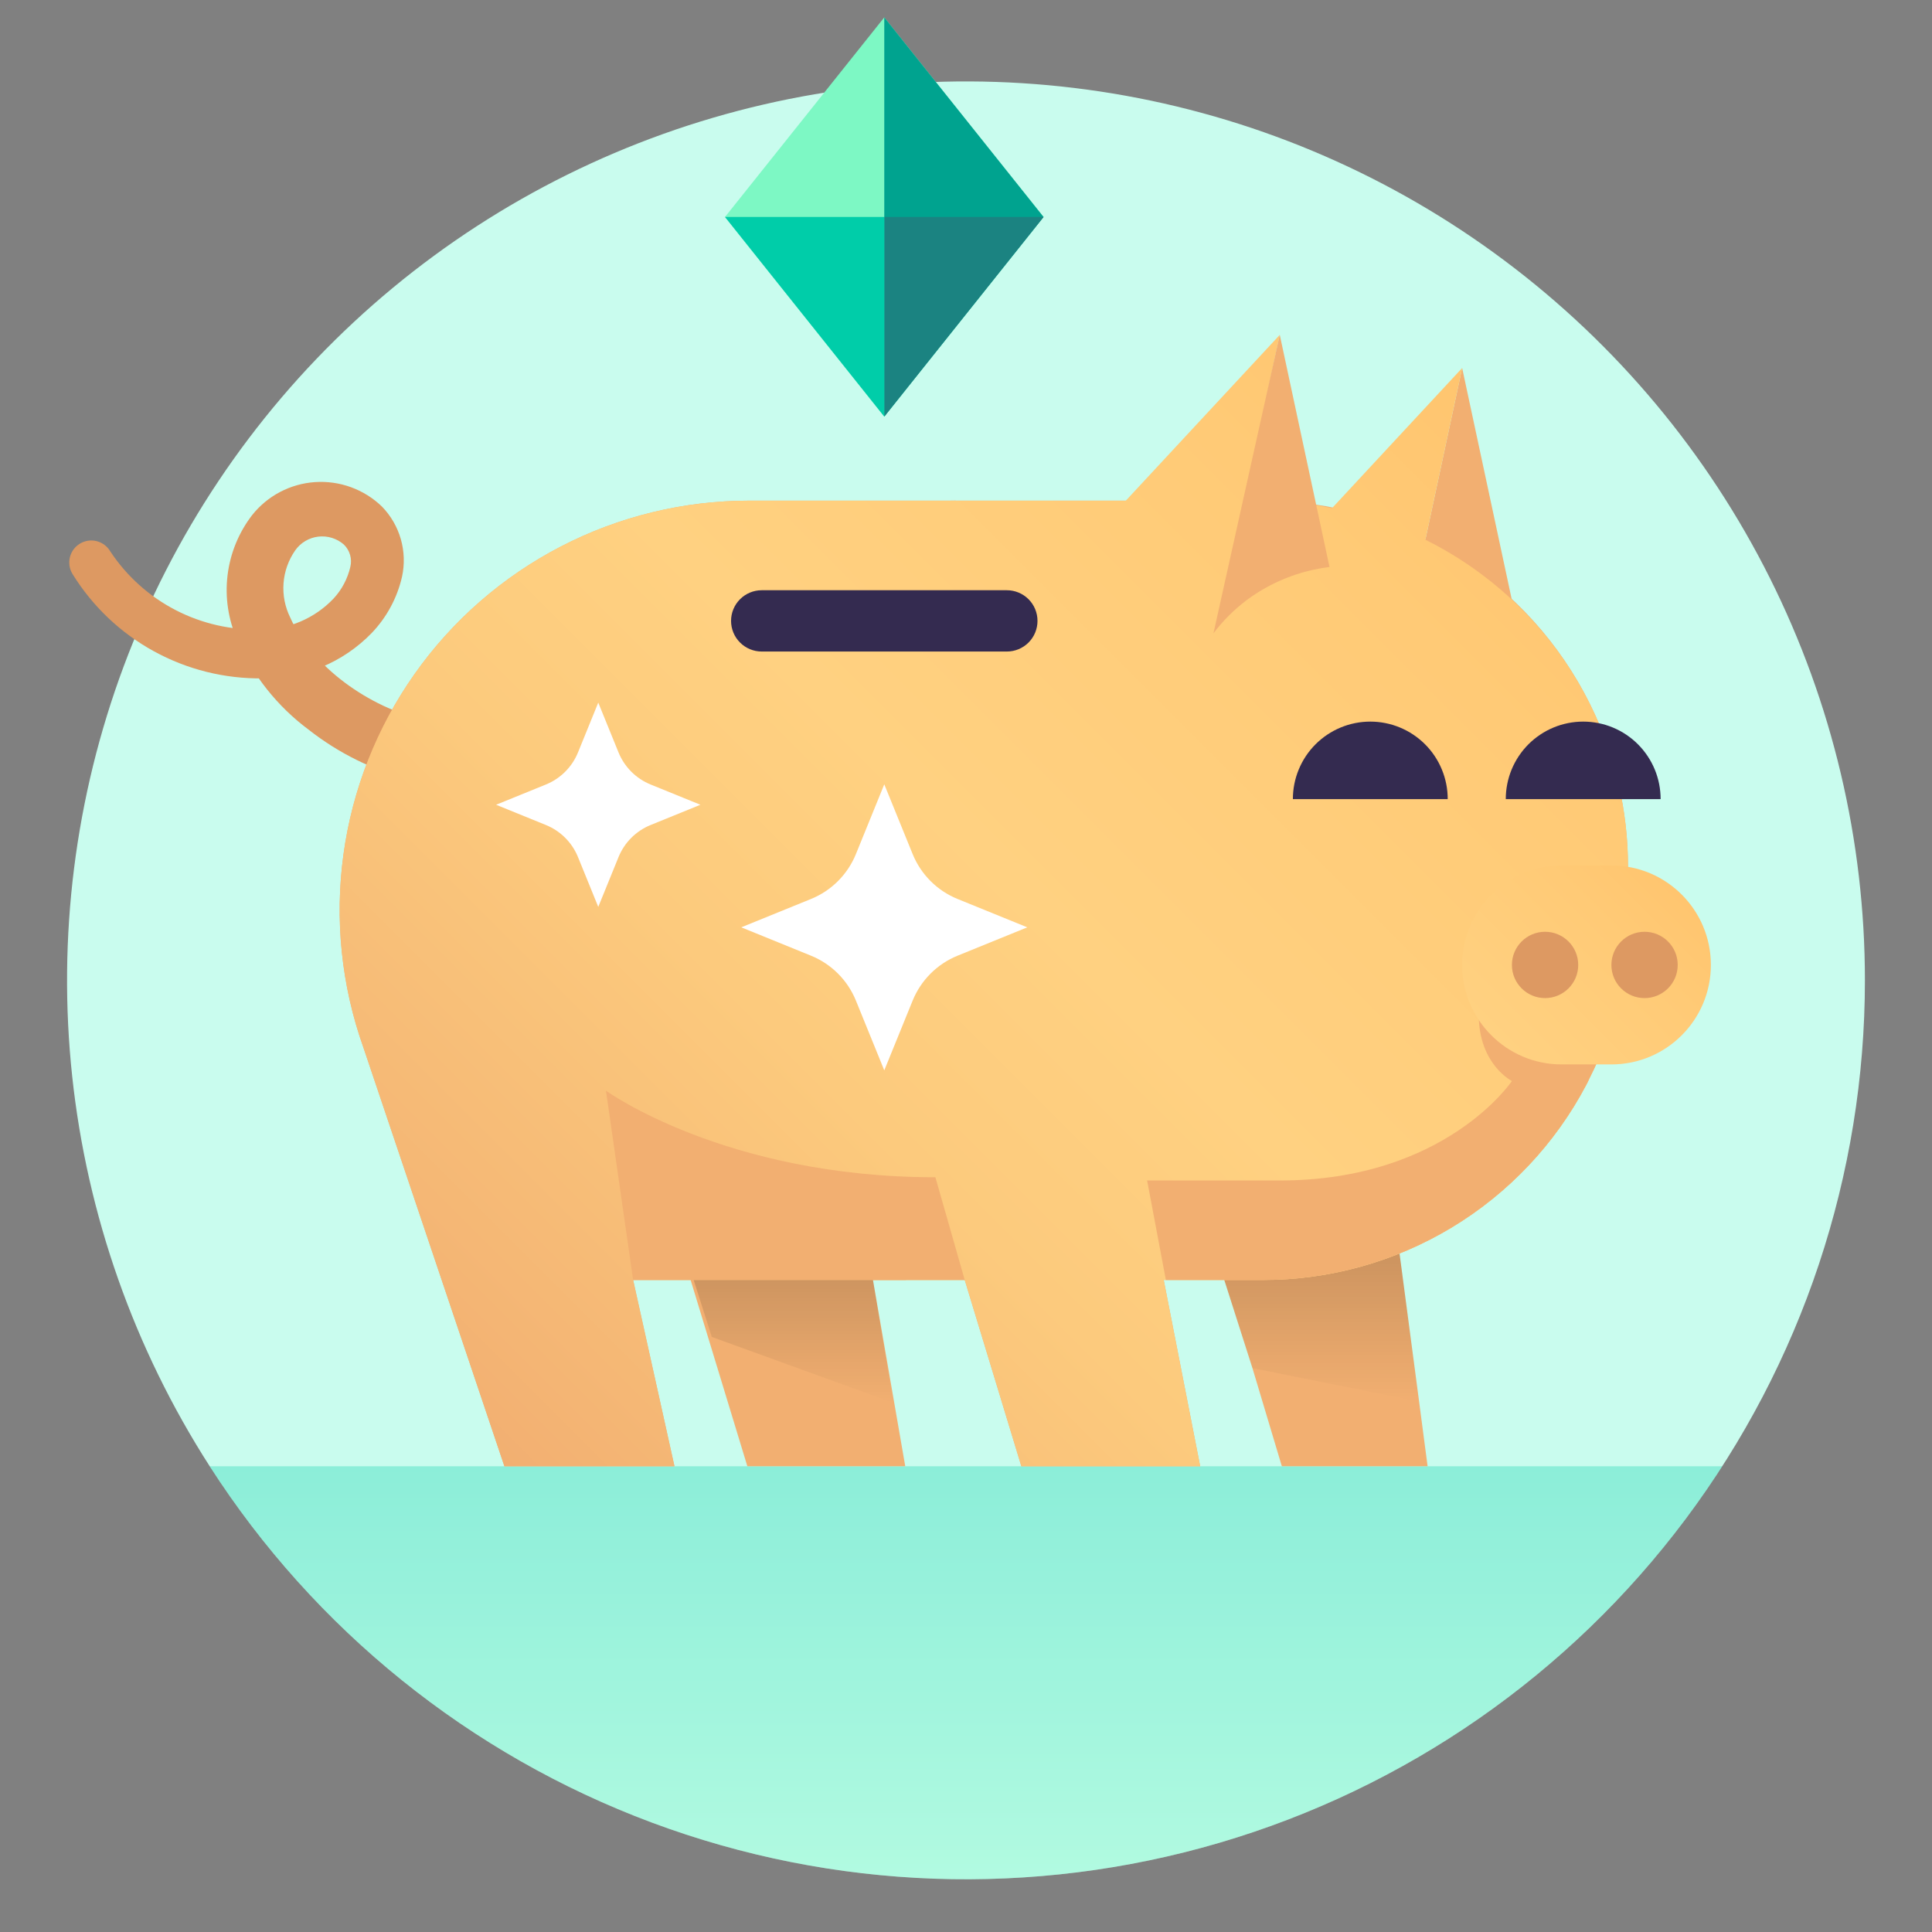
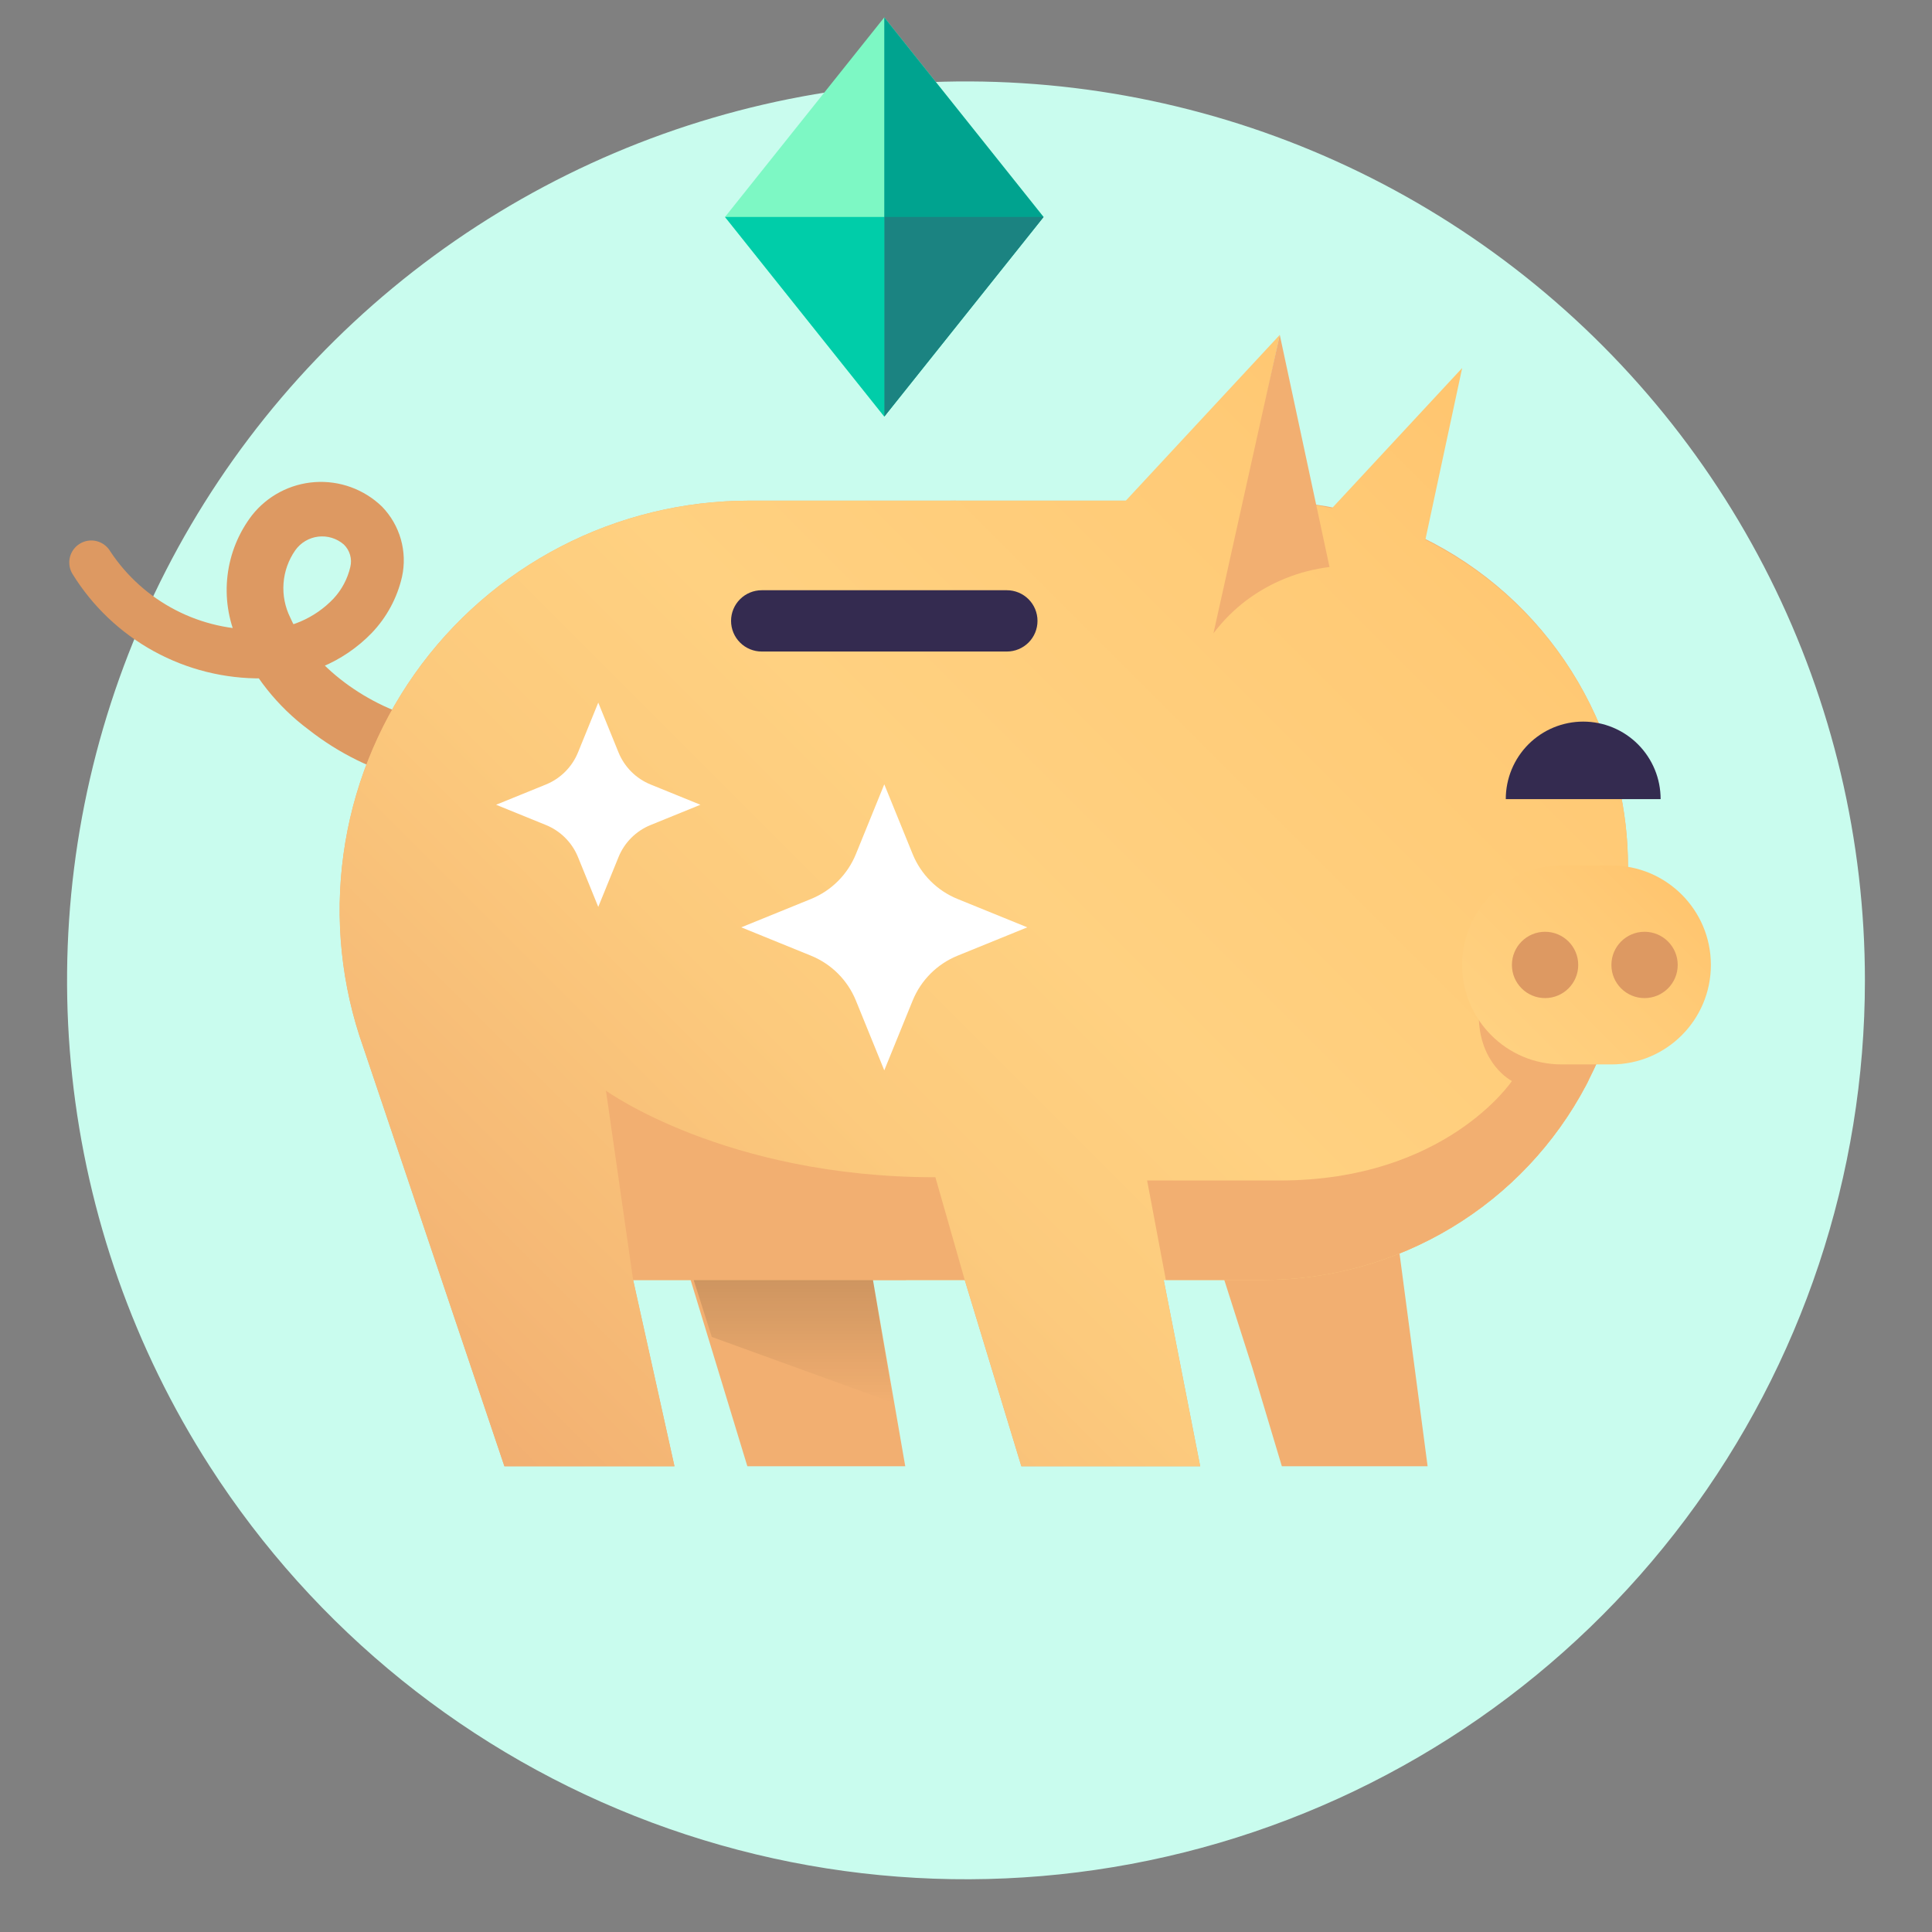
<svg xmlns="http://www.w3.org/2000/svg" width="144" height="144" viewBox="0 0 144 144" fill="none">
  <rect x="0" y="0" width="144" height="144" fill="#808080" stroke="none" />
  <path d="M139 73.069C139 87.546 134.31 101.633 125.634 113.222C116.958 124.811 104.762 133.278 90.871 137.356C76.98 141.434 62.142 140.903 48.578 135.842C35.015 130.782 23.455 121.465 15.63 109.285C10.002 100.526 6.493 90.575 5.381 80.224C4.27 69.872 5.586 59.403 9.225 49.649C12.865 39.894 18.727 31.122 26.348 24.028C33.968 16.934 43.137 11.714 53.127 8.782C63.117 5.849 73.653 5.285 83.898 7.134C94.144 8.983 103.818 13.194 112.153 19.434C120.487 25.673 127.253 33.769 131.913 43.079C136.573 52.389 139 62.657 139 73.069Z" fill="#C9FCEE" />
-   <path opacity="0.3" d="M128.371 109.285C122.304 118.726 113.964 126.493 104.114 131.871C94.265 137.25 83.222 140.069 72 140.069C60.778 140.069 49.735 137.25 39.886 131.871C30.037 126.493 21.696 118.726 15.63 109.285H128.371Z" fill="url(#paint0_linear_3_9861)" />
  <path d="M106.405 109.285H95.541L93.349 101.969L90.85 94.147L85.744 78.067L103.363 86.759L103.798 89.529L105.772 104.468L106.405 109.285Z" fill="#F2AF71" />
-   <path opacity="0.3" d="M105.772 104.468L93.349 101.969L90.85 94.147L103.798 89.529L105.772 104.468Z" fill="url(#paint1_linear_3_9861)" />
-   <path d="M105.274 44.732L108.981 27.431L112.689 44.732H105.274Z" fill="#F2AF71" />
  <path d="M30.572 58.119C27.818 57.415 25.242 56.144 23.007 54.388C20.67 52.651 18.829 50.331 17.668 47.66C17.009 46.159 16.764 44.509 16.96 42.882C17.155 41.255 17.784 39.71 18.78 38.409C19.346 37.691 20.056 37.1 20.865 36.674C21.674 36.247 22.562 35.995 23.474 35.933C24.386 35.871 25.301 36 26.16 36.313C27.019 36.626 27.803 37.115 28.461 37.749C29.127 38.431 29.613 39.268 29.875 40.184C30.137 41.101 30.167 42.068 29.962 42.999C29.599 44.577 28.814 46.028 27.691 47.195C26.639 48.278 25.376 49.135 23.982 49.714C22.587 50.292 21.089 50.581 19.579 50.562C16.744 50.6 13.948 49.903 11.463 48.538C8.978 47.173 6.889 45.187 5.4 42.774C5.176 42.403 5.107 41.959 5.209 41.537C5.311 41.116 5.576 40.752 5.946 40.526C6.315 40.299 6.76 40.228 7.181 40.328C7.603 40.428 7.968 40.691 8.197 41.06L8.225 41.105C9.448 42.952 11.123 44.454 13.089 45.471C15.056 46.489 17.251 46.986 19.464 46.917C20.473 46.922 21.472 46.72 22.4 46.324C23.328 45.928 24.165 45.347 24.86 44.615C25.474 43.953 25.904 43.142 26.11 42.262C26.183 41.965 26.177 41.654 26.093 41.36C26.008 41.066 25.849 40.799 25.629 40.586C25.37 40.36 25.067 40.191 24.739 40.09C24.411 39.988 24.065 39.957 23.724 39.997C23.383 40.037 23.054 40.148 22.759 40.323C22.463 40.498 22.208 40.733 22.009 41.013C21.501 41.74 21.198 42.59 21.133 43.474C21.067 44.358 21.242 45.243 21.637 46.037C23.267 49.709 27.495 52.713 31.607 53.67L31.659 53.682C31.952 53.75 32.227 53.875 32.471 54.049C32.715 54.224 32.923 54.445 33.081 54.7C33.24 54.954 33.346 55.238 33.396 55.534C33.445 55.83 33.435 56.132 33.367 56.425C33.299 56.717 33.174 56.993 32.999 57.237C32.825 57.48 32.604 57.688 32.349 57.846C32.094 58.005 31.811 58.112 31.515 58.161C31.219 58.21 30.916 58.2 30.624 58.132L30.572 58.119Z" fill="#DD9962" />
  <path d="M67.537 95.402H65.065L67.472 109.285H55.703L46.194 78.063C39.125 58.191 50.148 37.317 71.244 37.317" fill="#F2AF71" />
  <path d="M121.339 64.567V69.449C121.234 71.757 120.831 74.041 120.141 76.246C119.859 77.159 119.525 78.054 119.14 78.928C118.93 79.435 118.695 79.929 118.448 80.411C118.386 80.572 118.299 80.72 118.225 80.868C115.913 85.256 112.447 88.929 108.2 91.491C103.952 94.052 99.086 95.404 94.126 95.402H86.736L89.454 109.285H76.126L71.906 95.402H47.189L50.27 109.285H37.595L27.082 78.063C25.444 73.458 24.935 68.527 25.6 63.684C26.264 58.842 28.082 54.23 30.901 50.236C33.719 46.243 37.456 42.985 41.796 40.737C46.136 38.489 50.952 37.316 55.84 37.317H94.089C99.174 37.316 104.157 38.737 108.475 41.422C112.793 44.106 116.273 47.946 118.522 52.506C120.37 56.258 121.334 60.384 121.339 64.567Z" fill="#F2AF71" />
  <path d="M120.858 59.488C120.409 57.063 119.623 54.712 118.522 52.505C115.874 47.184 111.561 42.873 106.239 40.227L108.981 27.43L99.283 37.874C97.574 37.522 95.835 37.336 94.089 37.317H92.739L95.387 24.959L83.911 37.317H55.84C50.952 37.316 46.136 38.489 41.796 40.737C37.456 42.985 33.719 46.243 30.901 50.236C28.082 54.23 26.264 58.842 25.6 63.684C24.935 68.526 25.444 73.458 27.082 78.063L37.595 109.285H50.27L47.189 95.401H71.906L76.126 109.285H89.454L86.736 95.401H94.126C99.086 95.404 103.952 94.052 108.2 91.49C112.447 88.929 115.913 85.256 118.225 80.868C118.299 80.72 118.386 80.572 118.448 80.411C118.695 79.929 118.93 79.434 119.14 78.928C119.525 78.054 119.859 77.158 120.141 76.246C120.831 74.041 121.234 71.757 121.34 69.449V64.567C121.343 62.863 121.182 61.162 120.858 59.488Z" fill="url(#paint2_linear_3_9861)" />
  <path d="M90.444 47.204L95.387 24.959L99.094 42.261C96.855 42.534 94.726 43.386 92.915 44.732C91.981 45.437 91.149 46.269 90.444 47.204Z" fill="#F2AF71" />
-   <path d="M96.364 59.562C96.363 58.804 96.511 58.053 96.801 57.352C97.09 56.651 97.515 56.014 98.051 55.477C98.587 54.941 99.223 54.515 99.924 54.224C100.625 53.934 101.376 53.784 102.134 53.784C102.892 53.784 103.643 53.934 104.344 54.224C105.045 54.515 105.681 54.941 106.217 55.477C106.753 56.014 107.178 56.651 107.467 57.352C107.757 58.053 107.905 58.804 107.904 59.562" fill="#342B50" />
  <path d="M112.232 59.562C112.231 58.804 112.38 58.053 112.669 57.352C112.959 56.651 113.384 56.014 113.919 55.477C114.455 54.941 115.092 54.515 115.792 54.224C116.493 53.934 117.244 53.784 118.002 53.784C118.761 53.784 119.512 53.934 120.212 54.224C120.913 54.515 121.549 54.941 122.085 55.477C122.621 56.014 123.046 56.651 123.336 57.352C123.625 58.053 123.774 58.804 123.773 59.562" fill="#342B50" />
  <path opacity="0.3" d="M53.051 99.647L66.591 104.56L65.065 95.402H51.702L53.051 99.647Z" fill="url(#paint3_linear_3_9861)" />
  <path d="M47.189 95.402L45.165 81.292C45.165 81.292 54.069 87.746 69.719 87.746L71.906 95.402" fill="#F2AF71" />
  <path d="M120.141 76.246C119.859 77.159 119.525 78.054 119.14 78.928C118.93 79.435 118.695 79.929 118.448 80.411C118.386 80.572 118.299 80.72 118.225 80.868C115.913 85.256 112.447 88.929 108.2 91.491C103.952 94.052 99.086 95.404 94.126 95.402H86.897L85.5 87.987H95.387C107.745 87.987 112.689 80.572 112.689 80.572C112.689 80.572 110.217 79.336 110.217 75.628C110.217 72.373 115.21 73.997 120.141 76.246Z" fill="#F2AF71" />
  <path d="M120.104 64.506H116.396C112.301 64.506 108.981 67.825 108.981 71.921V71.921C108.981 76.016 112.301 79.336 116.396 79.336H120.104C124.199 79.336 127.519 76.016 127.519 71.921V71.921C127.519 67.825 124.199 64.506 120.104 64.506Z" fill="url(#paint4_linear_3_9861)" />
  <path d="M115.16 74.392C116.525 74.392 117.632 73.286 117.632 71.921C117.632 70.556 116.525 69.449 115.16 69.449C113.795 69.449 112.689 70.556 112.689 71.921C112.689 73.286 113.795 74.392 115.16 74.392Z" fill="#DD9962" />
  <path d="M122.575 74.392C123.94 74.392 125.047 73.286 125.047 71.921C125.047 70.556 123.94 69.449 122.575 69.449C121.21 69.449 120.104 70.556 120.104 71.921C120.104 73.286 121.21 74.392 122.575 74.392Z" fill="#DD9962" />
  <path d="M71.371 67.004L76.568 69.118L71.371 71.232C70.617 71.538 69.933 71.992 69.358 72.567C68.783 73.142 68.329 73.826 68.023 74.579L65.909 79.777L63.795 74.579C63.489 73.826 63.035 73.142 62.46 72.567C61.885 71.992 61.201 71.538 60.448 71.232L55.25 69.118L60.448 67.004C61.201 66.698 61.885 66.244 62.46 65.669C63.035 65.094 63.489 64.41 63.795 63.657L65.909 58.459L68.023 63.657C68.329 64.41 68.783 65.094 69.358 65.669C69.933 66.244 70.617 66.698 71.371 67.004Z" fill="white" />
  <path d="M48.492 58.472L52.205 59.982L48.492 61.492C47.954 61.71 47.465 62.035 47.054 62.445C46.644 62.856 46.319 63.345 46.101 63.883L44.591 67.595L43.081 63.883C42.862 63.345 42.538 62.856 42.127 62.445C41.717 62.035 41.228 61.71 40.69 61.492L36.977 59.982L40.69 58.472C41.228 58.253 41.717 57.929 42.127 57.518C42.538 57.107 42.862 56.619 43.081 56.081L44.591 52.368L46.101 56.081C46.319 56.619 46.644 57.107 47.054 57.518C47.465 57.929 47.954 58.253 48.492 58.472Z" fill="white" />
  <path d="M75.046 48.561H56.773C56.167 48.561 55.586 48.321 55.158 47.892C54.729 47.464 54.489 46.883 54.489 46.277C54.489 45.671 54.729 45.09 55.158 44.662C55.586 44.234 56.167 43.993 56.773 43.993H75.046C75.651 43.993 76.232 44.234 76.661 44.662C77.089 45.09 77.329 45.671 77.329 46.277C77.329 46.883 77.089 47.464 76.661 47.892C76.232 48.321 75.651 48.561 75.046 48.561Z" fill="#342B50" />
  <path d="M65.909 31.05L54.037 16.172L65.909 1.295L77.781 16.172L65.909 31.05Z" fill="#7DF8C4" />
  <path d="M65.909 1.295L77.781 16.172L65.909 31.05" fill="#00A38F" />
  <path d="M65.909 31.05L77.781 16.172H65.909V31.05Z" fill="#1B8381" />
  <path d="M65.909 31.05L54.037 16.172H65.909V31.05Z" fill="#00CDA9" />
  <defs>
    <linearGradient id="paint0_linear_3_9861" x1="72" y1="140.069" x2="72" y2="109.285" gradientUnits="userSpaceOnUse">
      <stop stop-color="#7DF8C4" />
      <stop offset="0.999" stop-color="#00CDA9" />
    </linearGradient>
    <linearGradient id="paint1_linear_3_9861" x1="98.311" y1="104.468" x2="98.311" y2="89.529" gradientUnits="userSpaceOnUse">
      <stop stop-opacity="0" />
      <stop offset="0.701" stop-opacity="0.5" />
    </linearGradient>
    <linearGradient id="paint2_linear_3_9861" x1="34.484" y1="106.174" x2="111.104" y2="29.554" gradientUnits="userSpaceOnUse">
      <stop stop-color="#F2AF71" />
      <stop offset="0.067" stop-color="#F4B574" />
      <stop offset="0.345" stop-color="#FCCA7D" />
      <stop offset="0.531" stop-color="#FFD181" />
      <stop offset="0.85" stop-color="#FFCA76" />
      <stop offset="1" stop-color="#FFC56F" />
    </linearGradient>
    <linearGradient id="paint3_linear_3_9861" x1="59.147" y1="104.56" x2="59.147" y2="95.402" gradientUnits="userSpaceOnUse">
      <stop stop-opacity="0" />
      <stop offset="1" stop-opacity="0.5" />
    </linearGradient>
    <linearGradient id="paint4_linear_3_9861" x1="112.08" y1="78.091" x2="124.42" y2="65.751" gradientUnits="userSpaceOnUse">
      <stop stop-color="#FFD181" />
      <stop offset="0.68" stop-color="#FFCA76" />
      <stop offset="1" stop-color="#FFC56F" />
    </linearGradient>
  </defs>
</svg>